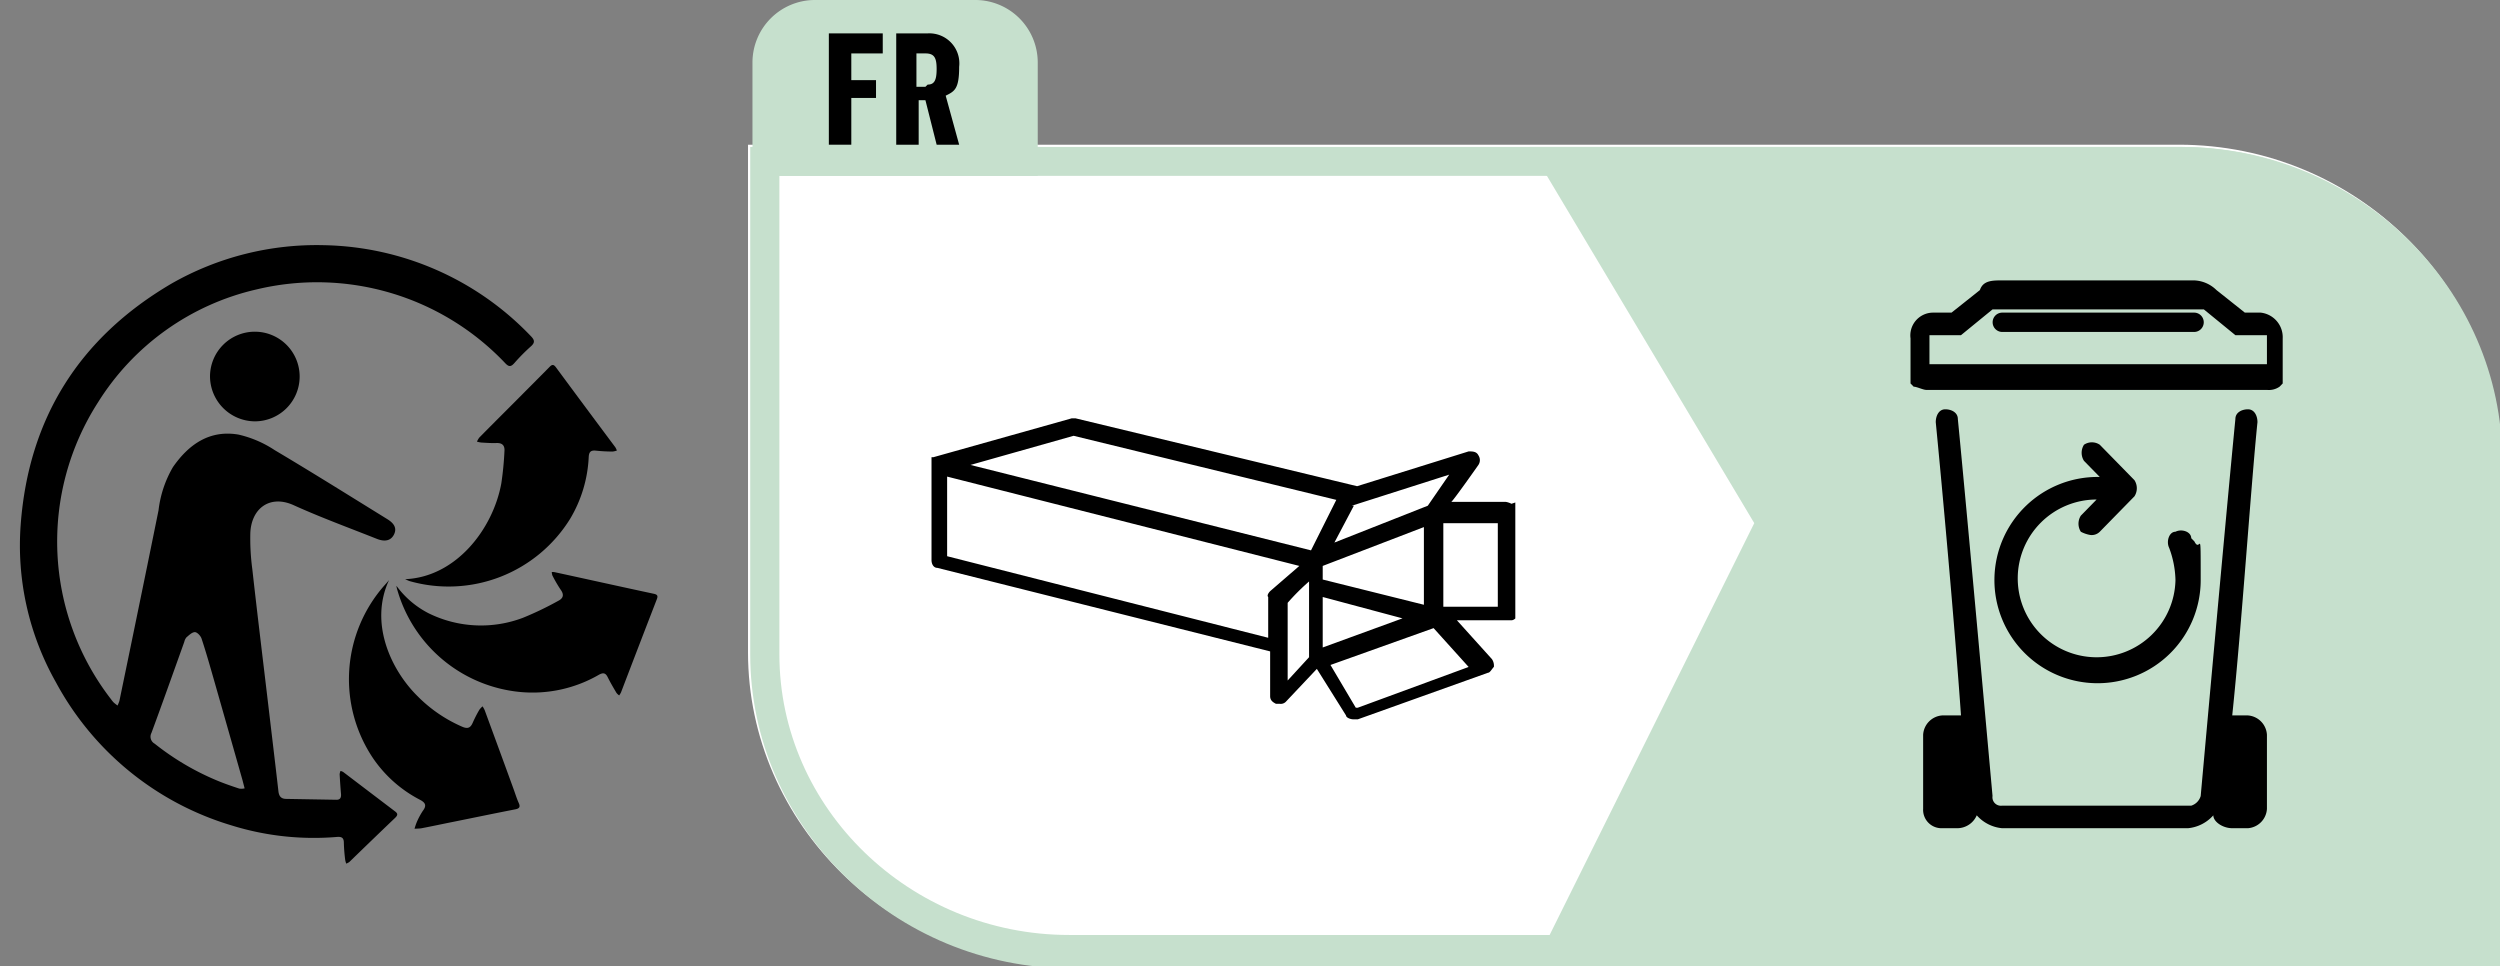
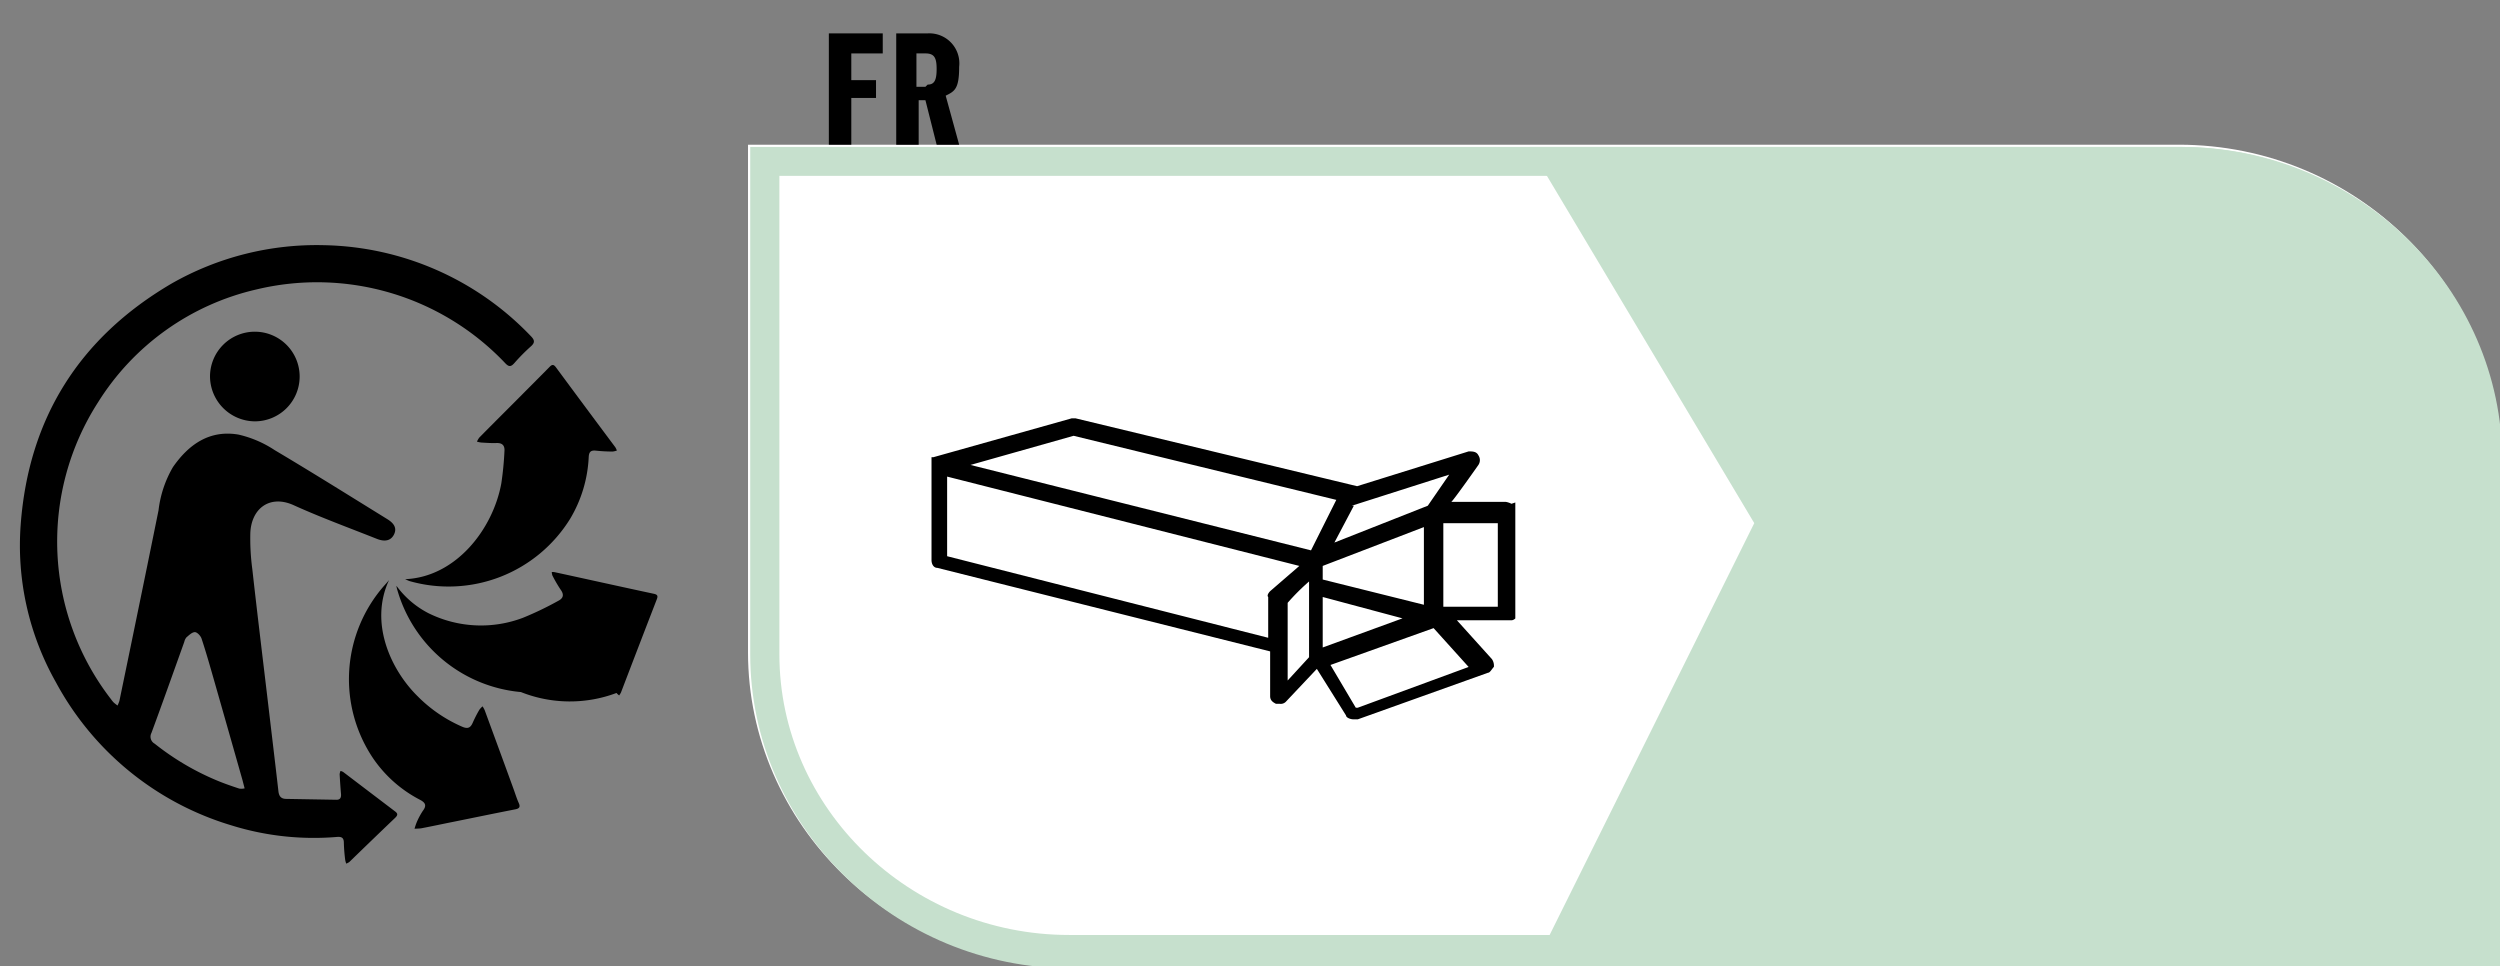
<svg xmlns="http://www.w3.org/2000/svg" viewBox="0 0 251 97" height="97" width="251">
  <rect x="0" y="0" width="251" height="97" fill="#808080" stroke="none" />
  <defs>
    <clipPath id="clip-path">
      <rect fill="#fff" transform="translate(0.5 0.4)" height="97" width="251" data-name="Rettangolo 12" id="Rettangolo_12" />
    </clipPath>
    <clipPath id="clip-path-2">
      <rect fill="#fff" transform="translate(93.638 40.401)" height="33" width="59" data-name="Rettangolo 9" id="Rettangolo_9" />
    </clipPath>
    <clipPath id="clip-path-3">
      <rect fill="#fff" transform="translate(93.638 42.401)" height="31" width="59" data-name="Rettangolo 8" id="Rettangolo_8" />
    </clipPath>
    <clipPath id="clip-path-4">
-       <rect fill="#fff" transform="translate(192 28.552)" height="55" width="38" data-name="Rettangolo 10" id="Rettangolo_10" />
-     </clipPath>
+       </clipPath>
    <clipPath id="clip-path-5">
      <rect fill="#fff" transform="translate(2.5 24.052)" height="64" width="64" data-name="Rettangolo 11" id="Rettangolo_11" />
    </clipPath>
  </defs>
  <g clip-path="url(#clip-path)" transform="translate(-0.5 -0.4)" data-name="Come riciclare – Schesir-20" id="Come_riciclare_Schesir-20">
    <path fill="#fff" d="M219.251,14.928H75.6V65.886C75.6,83.1,90.03,97.4,107.846,97.4H251.5V46.441C251.5,29.232,237.067,14.928,219.251,14.928Z" data-name="Tracciato 37" id="Tracciato_37" />
    <g clip-path="url(#clip-path-2)" data-name="Raggruppa 7" id="Raggruppa_7">
      <g clip-path="url(#clip-path-3)" data-name="Raggruppa 6" id="Raggruppa_6">
        <path d="M150.88,61.313h-5.47V52.93h5.47ZM136.618,71.452l-2.539-4.289,10.354-3.7,3.517,3.9-11.136,4.094Zm-4.688-5.069-2.149,2.34v-7.8a22.192,22.192,0,0,1,2.149-2.145Zm-3.908-6.629s-.39.39-.195.585v4.094L95.592,56.244V48.25l35.361,8.969Zm-19.731-15.6,26.374,6.434-2.54,5.069L97.936,47.081Zm27.937,7.019L146,48.055l-2.149,3.119-9.378,3.7,1.954-3.7ZM133.3,60.338l8.01,2.145-8.01,2.924Zm10.159.78L133.3,58.584V57.219l10.159-3.9Zm8.792-10.138a1.974,1.974,0,0,0-.586-.195h-5.471c0,.195,2.735-3.7,2.735-3.7a.867.867,0,0,0,0-.975c-.195-.39-.586-.39-.976-.39l-12.5,3.9,1.368-.39L108.486,42.4H108.1L94.224,46.3h-.2V56.634c0,.39.2.78.586.78L128.022,65.8v4.484c0,.39.2.585.587.78H129a.718.718,0,0,0,.586-.195l3.126-3.314,2.931,4.679c0,.195.39.39.781.39h.391L149.9,67.942c.2,0,.391-.39.586-.585a1.172,1.172,0,0,0-.195-.78l-3.517-3.9h5.471c.39,0,.781-.585.781-.975V51.37a.716.716,0,0,0-.2-.585" data-name="Tracciato 38" id="Tracciato_38" />
      </g>
    </g>
    <path fill="#c6e0cd" d="M248.343,94.271h-140.5c-16.012,0-29.092-12.74-29.092-28.161V18.056h140.5c16.012,0,28.866,12.74,28.866,28.161v47.83Zm-28.866-79.12H75.823V66.109c0,17.21,14.433,31.514,32.248,31.514H251.725V46.665C251.725,29.455,237.292,15.151,219.477,15.151Z" data-name="Tracciato 39" id="Tracciato_39" />
    <path fill="#c6e0cd" d="M154.528,97.4l22.1-44.477L154.077,15.151h65.174c17.816,0,32.249,14.081,32.249,31.514V97.623H154.753Z" data-name="Tracciato 40" id="Tracciato_40" />
    <path fill="#c6e0cd" d="M219.251,18.057H159.715l20.522,34.419L159.715,94.047h88.628V46.218c0-15.645-13.08-28.161-28.866-28.161" data-name="Tracciato 41" id="Tracciato_41" />
    <g clip-path="url(#clip-path-4)" data-name="Raggruppa 8" id="Raggruppa_8">
      <path d="M226.517,72.229h-1.9c.95-9.059,1.9-23.294,2.533-29.441,0-.647-.317-1.294-.95-1.294s-1.267.324-1.267.971c-.95,9.706-3.483,37.853-3.483,37.853a1.443,1.443,0,0,1-.95.971h-19a.849.849,0,0,1-.95-.971s-2.533-28.147-3.483-37.853c0-.647-.634-.971-1.267-.971s-.95.647-.95,1.294c.633,6.471,1.9,20.382,2.533,29.441h-1.9a2.066,2.066,0,0,0-1.9,1.941v7.441a1.844,1.844,0,0,0,1.9,1.941h1.584a2.139,2.139,0,0,0,1.9-1.294,3.879,3.879,0,0,0,2.533,1.294h18.683a3.883,3.883,0,0,0,2.534-1.294c0,.647.95,1.294,1.9,1.294H226.2a2.066,2.066,0,0,0,1.9-1.941V74.17a2.066,2.066,0,0,0-1.9-1.941" data-name="Tracciato 42" id="Tracciato_42" />
      <path d="M227.783,36.964H194.217V34.052h3.166l3.167-2.588h21.217l3.166,2.588H228.1v2.912Zm0-5.176h-1.9l-2.85-2.265a3.383,3.383,0,0,0-2.216-.971H201.5c-.95,0-1.9,0-2.217.971l-2.85,2.265h-1.9a2.289,2.289,0,0,0-2.216,2.588V38.9l.316.324c.317,0,.95.323,1.267.323h34.2a1.874,1.874,0,0,0,1.267-.323l.316-.324V34.375a2.482,2.482,0,0,0-2.216-2.588" data-name="Tracciato 43" id="Tracciato_43" />
      <path d="M220.5,31.787h-19a.971.971,0,0,0,0,1.941h19.317a.971.971,0,0,0,0-1.941" data-name="Tracciato 44" id="Tracciato_44" />
      <path d="M220.5,54.434c0-.647-.95-.971-1.583-.647-.634,0-.95.971-.634,1.618a9.743,9.743,0,0,1,.634,3.235A7.919,7.919,0,1,1,211,50.552l-1.583,1.618a1.5,1.5,0,0,0,0,1.618,3.141,3.141,0,0,0,.95.324,1.149,1.149,0,0,0,.95-.324l3.483-3.559a1.5,1.5,0,0,0,0-1.618l-3.483-3.559a1.414,1.414,0,0,0-1.584,0,1.5,1.5,0,0,0,0,1.618l1.584,1.618A10.355,10.355,0,1,0,221.45,58.64c0-5.824,0-2.588-.633-3.882" data-name="Tracciato 45" id="Tracciato_45" />
    </g>
-     <path fill="#c6e0cd" d="M76.048,18.057V6.658A6.276,6.276,0,0,1,82.363.4H98.374a6.276,6.276,0,0,1,6.315,6.258v11.4H76.048Z" data-name="Tracciato 46" id="Tracciato_46" />
    <path d="M83.716,3.752h5.412V5.764H85.971V8.446h2.481v1.788H85.971v4.694H83.716Z" data-name="Tracciato 47" id="Tracciato_47" />
    <path d="M93.638,8.893c.677,0,.9-.447.9-1.565s-.225-1.565-1.128-1.565h-.9V9.116h.9ZM90.481,3.752h3.157A3.011,3.011,0,0,1,96.8,7.1c0,2.235-.451,2.459-1.353,2.906L96.8,14.928H94.54l-1.128-4.47h-.677v4.47H90.481Z" data-name="Tracciato 48" id="Tracciato_48" />
    <g clip-path="url(#clip-path-5)" data-name="Raggruppa 9" id="Raggruppa_9">
      <path d="M33.037,25.017a29.469,29.469,0,0,1,20.769,9.139c.384.394.414.65-.01,1.024a19.164,19.164,0,0,0-1.664,1.684c-.345.384-.551.374-.906,0a26.03,26.03,0,0,0-24.993-7.4A25.476,25.476,0,0,0,10.349,40.783a25.871,25.871,0,0,0,1.32,29.848,2.292,2.292,0,0,0,.246.3c.118.108.256.207.384.305a3.636,3.636,0,0,0,.187-.453c.551-2.659,1.1-5.308,1.645-7.967q1.152-5.584,2.285-11.177a11.167,11.167,0,0,1,1.448-4.343c1.6-2.3,3.7-3.762,6.6-3.259a11.055,11.055,0,0,1,3.614,1.556c3.8,2.255,7.553,4.609,11.315,6.933.748.463.945.955.67,1.527-.3.611-.886.778-1.714.453-2.8-1.113-5.633-2.147-8.371-3.388-2.354-1.064-4.215.286-4.343,2.748a23.283,23.283,0,0,0,.2,3.7c.492,4.422,1.034,8.833,1.556,13.245.355,3.013.719,6.027,1.064,9.04.059.492.266.748.758.758l5.052.088c.4.01.5-.226.473-.581-.059-.66-.1-1.32-.138-1.979a1.061,1.061,0,0,1,.089-.335.92.92,0,0,1,.286.118q2.6,1.979,5.209,3.959c.286.217.236.384.01.611q-2.319,2.216-4.618,4.451a1.37,1.37,0,0,1-.315.167,2.4,2.4,0,0,1-.1-.355,16.9,16.9,0,0,1-.138-1.723c0-.522-.217-.64-.709-.6a27.82,27.82,0,0,1-10.576-1.162A29.673,29.673,0,0,1,6.124,68.918,27.931,27.931,0,0,1,2.579,53.053c.8-10.665,5.9-18.75,15.116-24.166a29.393,29.393,0,0,1,15.343-3.87ZM25.061,79.556c-.1-.384-.158-.611-.217-.837q-1.388-4.889-2.787-9.789c-.424-1.477-.837-2.954-1.32-4.412-.089-.276-.433-.64-.66-.65-.286-.01-.6.305-.857.522a1.081,1.081,0,0,0-.217.453c-1.093,3.053-2.176,6.106-3.3,9.149a.8.8,0,0,0,.325,1.073,26.245,26.245,0,0,0,6.263,3.7c.729.305,1.477.561,2.226.808a1.462,1.462,0,0,0,.541-.02Z" data-name="Tracciato 49" id="Tracciato_49" />
      <path d="M41.172,58.549c5.081-.207,8.814-4.993,9.661-9.621a32.31,32.31,0,0,0,.315-3.24c.039-.542-.2-.827-.8-.808-.512.02-1.024-.02-1.536-.049a2.948,2.948,0,0,1-.424-.089,1.879,1.879,0,0,1,.236-.413c1.428-1.448,2.866-2.875,4.294-4.313.916-.926,1.841-1.841,2.757-2.777.256-.256.4-.276.64.039Q59.286,41.3,62.275,45.3a1.739,1.739,0,0,1,.158.335,2.107,2.107,0,0,1-.414.1,15.752,15.752,0,0,1-1.664-.088c-.522-.059-.719.1-.748.64a13.249,13.249,0,0,1-1.861,6.194,14.349,14.349,0,0,1-16.121,6.263,3.7,3.7,0,0,1-.453-.2Z" data-name="Tracciato 50" id="Tracciato_50" />
      <path d="M39.557,58.647c-2,4.294.187,8.991,2.836,11.62a14.346,14.346,0,0,0,4.52,3.1c.532.226.817.128,1.044-.394a12.654,12.654,0,0,1,.67-1.31,1.8,1.8,0,0,1,.325-.345,3.555,3.555,0,0,1,.207.374c.965,2.629,1.93,5.249,2.885,7.878.177.482.325.975.532,1.438.187.4.079.571-.345.65-2.048.4-4.106.827-6.155,1.241-1.093.217-2.176.453-3.269.66-.226.039-.463.03-.689.049a6.5,6.5,0,0,1,.207-.62,7.115,7.115,0,0,1,.63-1.182c.453-.591.187-.867-.355-1.142a12.839,12.839,0,0,1-4.678-4.185,14.231,14.231,0,0,1,1.162-17.292c.167-.177.325-.364.473-.542Z" data-name="Tracciato 51" id="Tracciato_51" />
-       <path d="M40.305,59.218A9.164,9.164,0,0,0,43.5,61.956a11.883,11.883,0,0,0,9.523.463,32.685,32.685,0,0,0,3.506-1.684c.522-.256.63-.62.266-1.123a14,14,0,0,1-.837-1.438,1.27,1.27,0,0,1-.059-.344,1.064,1.064,0,0,1,.305.02c3.319.719,6.628,1.458,9.946,2.167.4.089.414.246.286.571q-1.8,4.653-3.585,9.326a1.932,1.932,0,0,1-.187.305,1.267,1.267,0,0,1-.266-.246c-.305-.512-.611-1.034-.876-1.566-.217-.453-.463-.5-.9-.256A13.3,13.3,0,0,1,52.8,69.883,14.239,14.239,0,0,1,40.345,59.465a1.159,1.159,0,0,1-.039-.247Z" data-name="Tracciato 52" id="Tracciato_52" />
+       <path d="M40.305,59.218A9.164,9.164,0,0,0,43.5,61.956a11.883,11.883,0,0,0,9.523.463,32.685,32.685,0,0,0,3.506-1.684c.522-.256.63-.62.266-1.123a14,14,0,0,1-.837-1.438,1.27,1.27,0,0,1-.059-.344,1.064,1.064,0,0,1,.305.02c3.319.719,6.628,1.458,9.946,2.167.4.089.414.246.286.571q-1.8,4.653-3.585,9.326a1.932,1.932,0,0,1-.187.305,1.267,1.267,0,0,1-.266-.246A13.3,13.3,0,0,1,52.8,69.883,14.239,14.239,0,0,1,40.345,59.465a1.159,1.159,0,0,1-.039-.247Z" data-name="Tracciato 52" id="Tracciato_52" />
      <path d="M21.585,38.193a4.5,4.5,0,1,1,4.481,4.51A4.537,4.537,0,0,1,21.585,38.193Z" data-name="Tracciato 53" id="Tracciato_53" />
    </g>
  </g>
</svg>